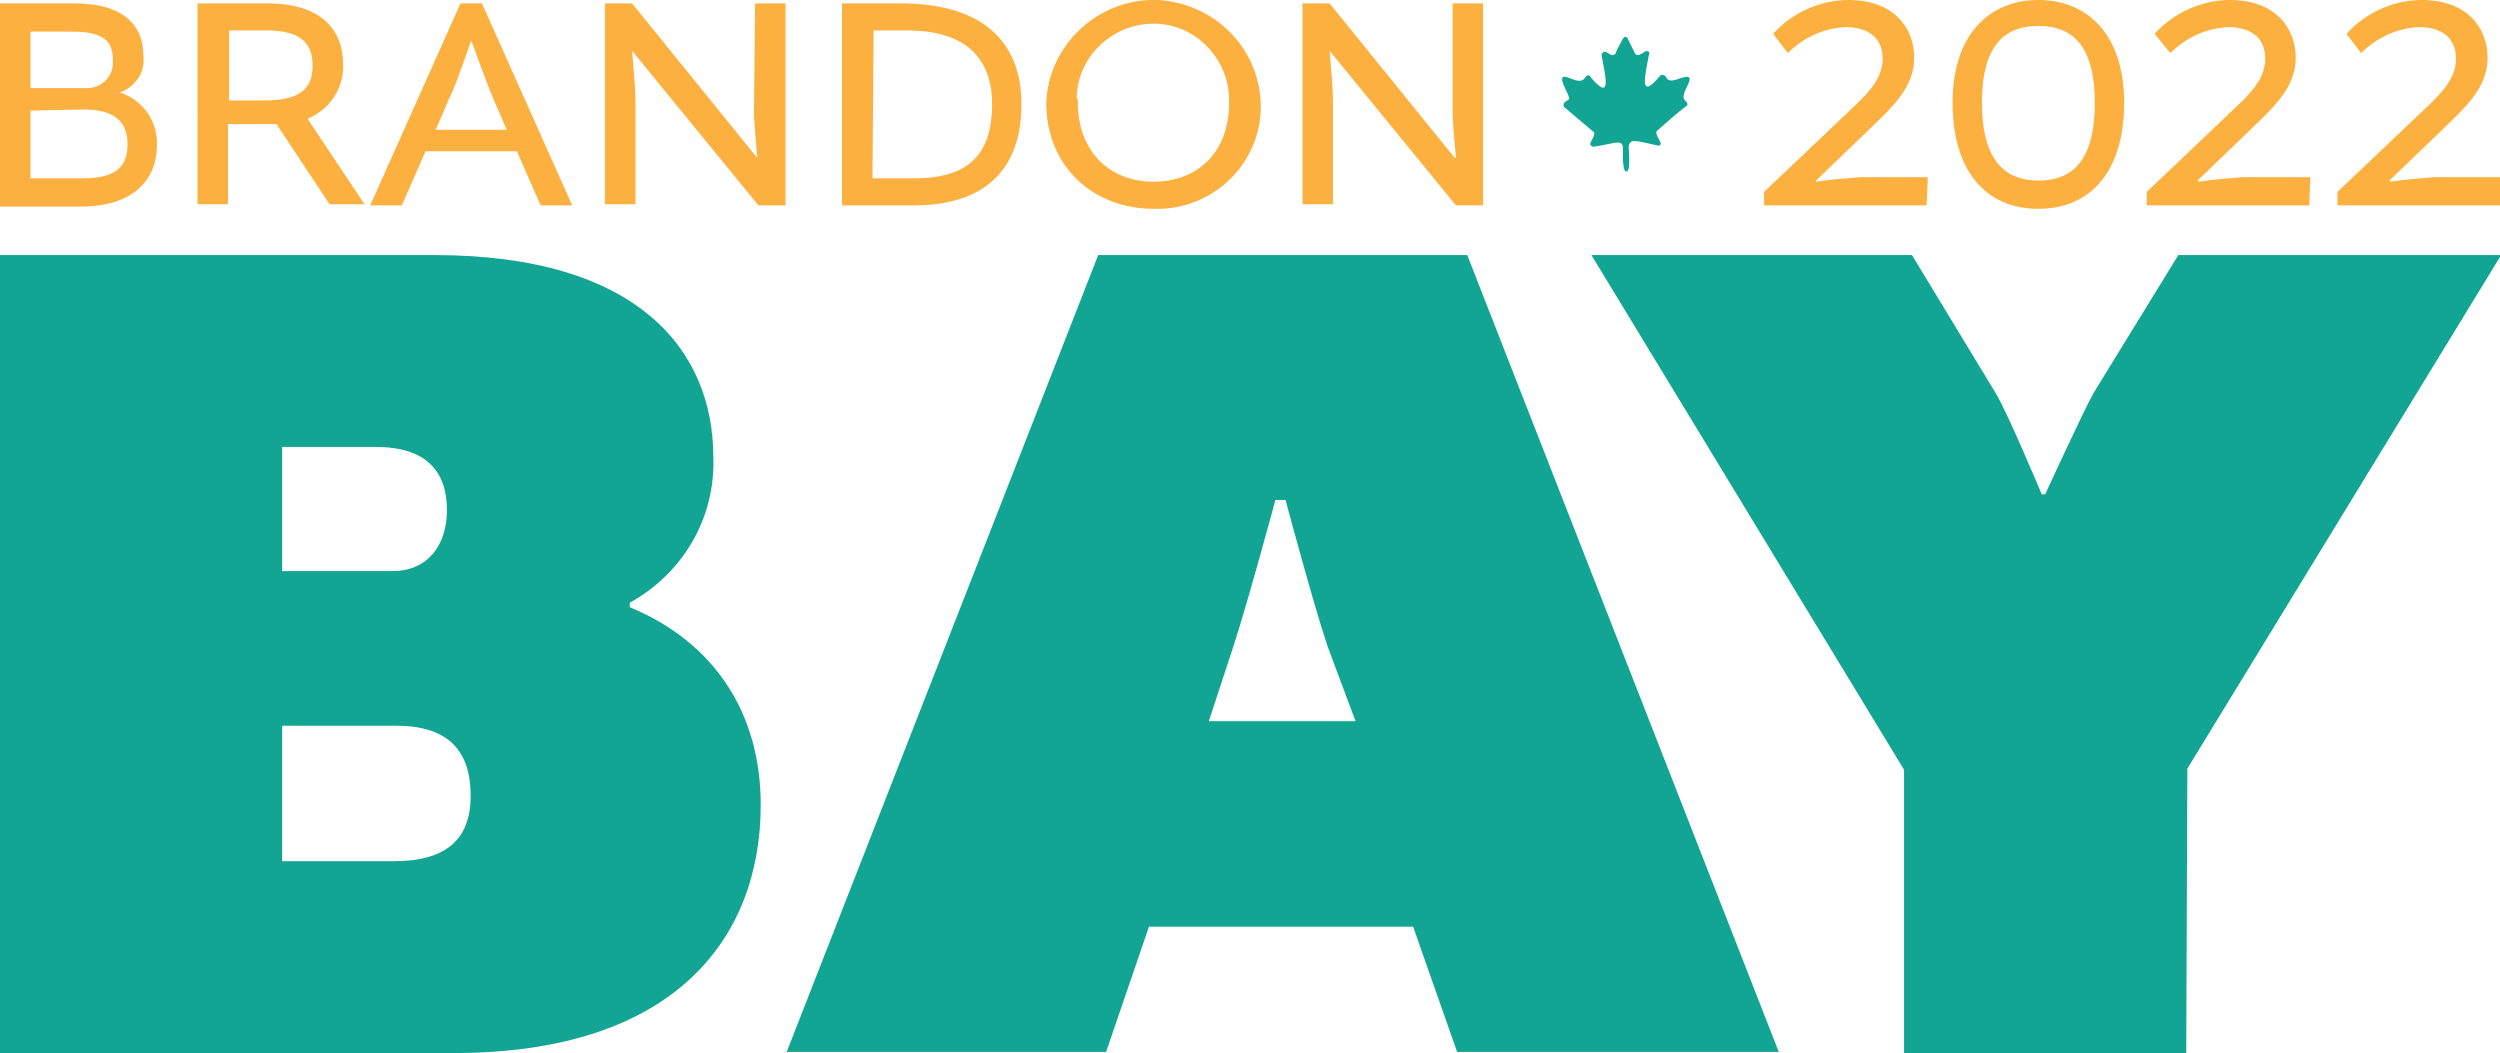
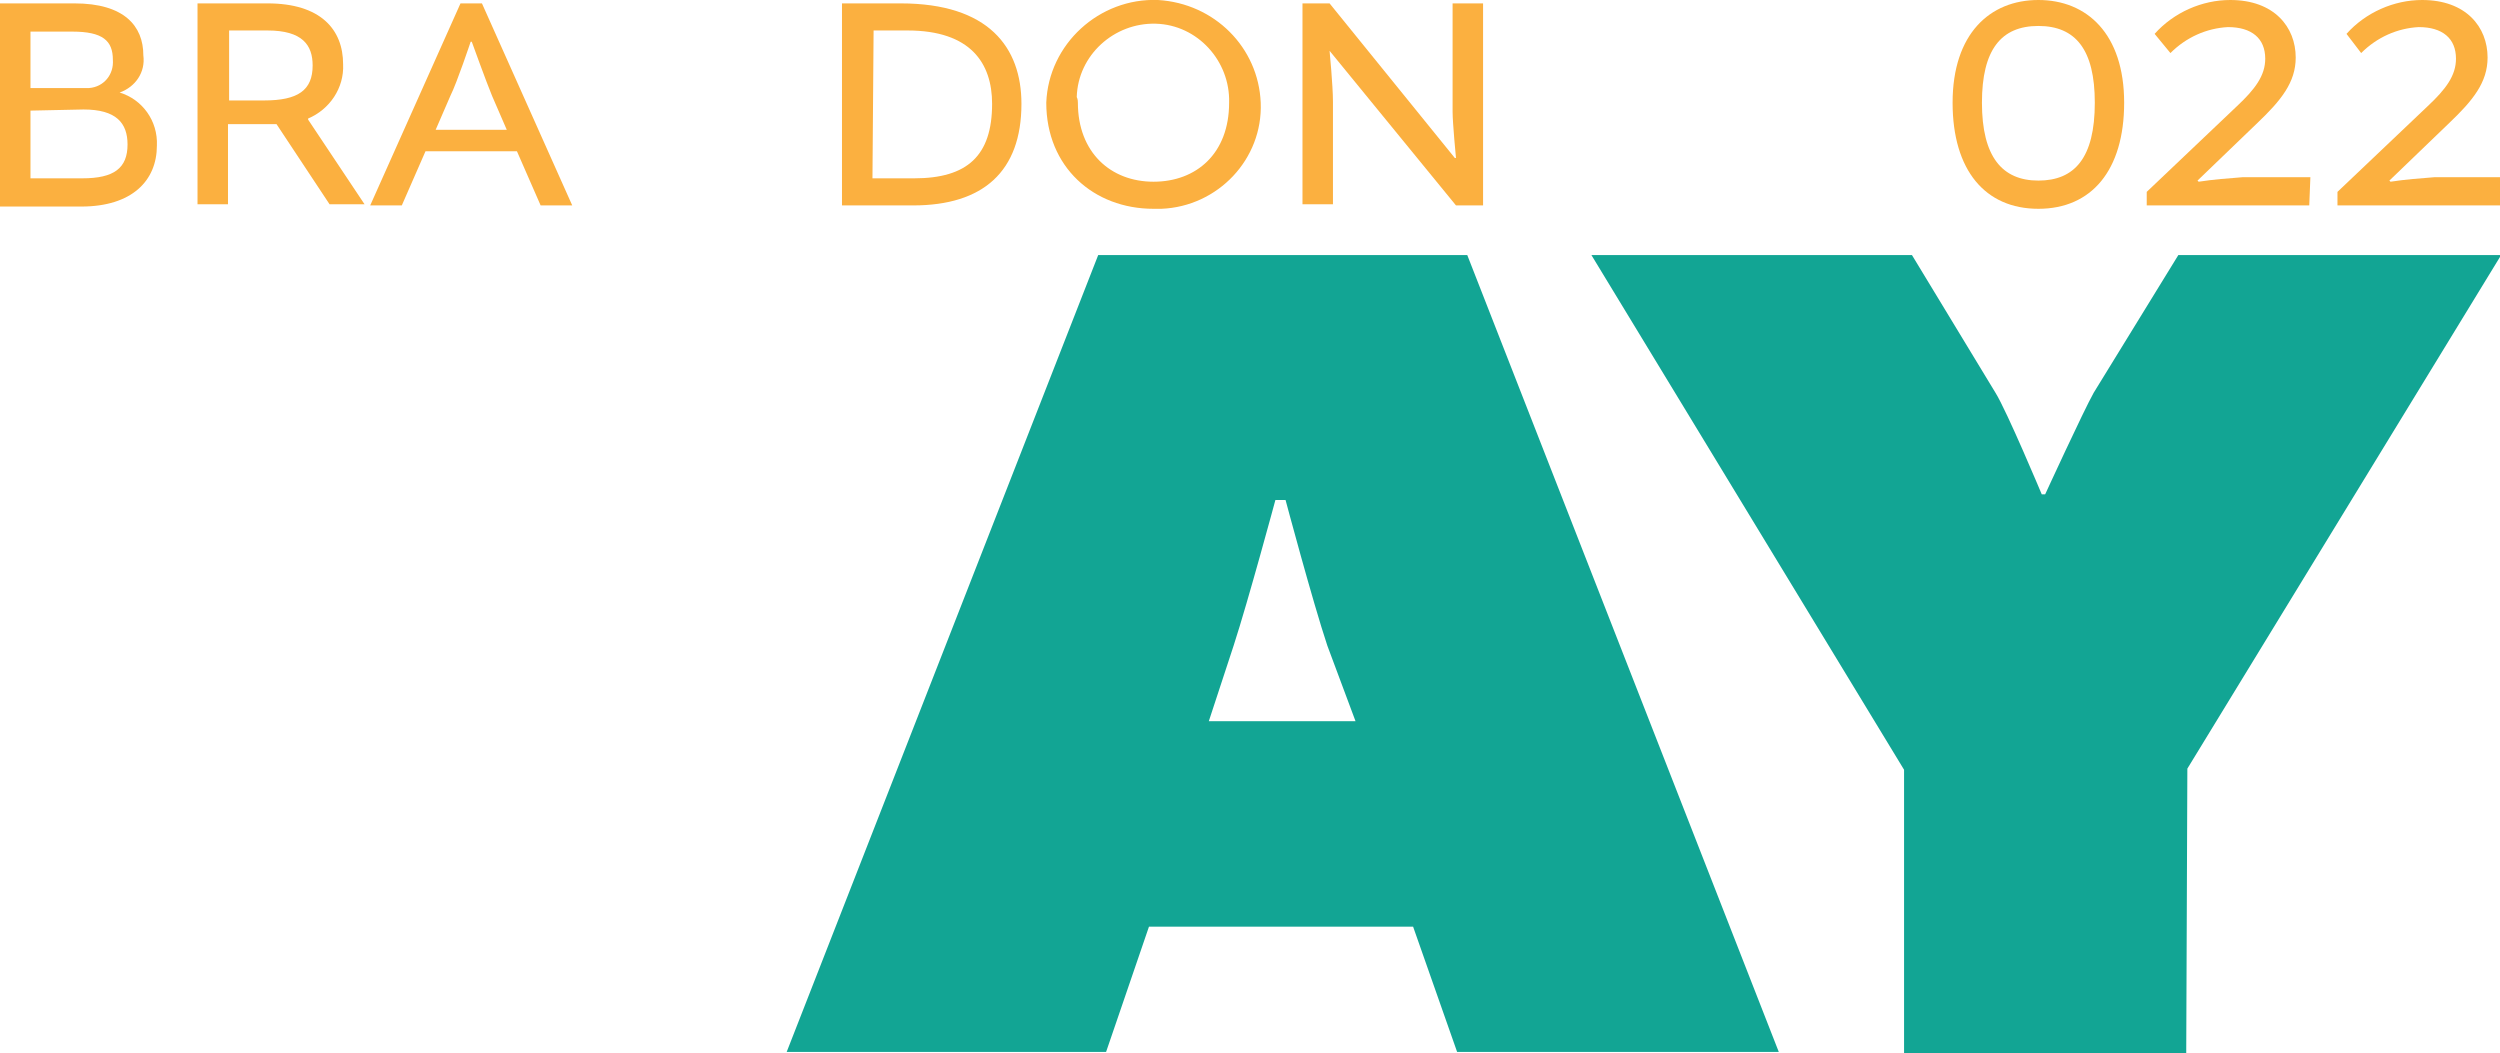
<svg xmlns="http://www.w3.org/2000/svg" version="1.1" id="Layer_1" x="0px" y="0px" viewBox="0 0 221.5 93.3" style="enable-background:new 0 0 221.5 93.3;" xml:space="preserve">
  <style type="text/css">
	.st0{fill:#12A594;}
	.st1{fill:#FBB040;}
</style>
  <g id="Layer_2_00000145747414219052851970000011579540417370115718_">
    <g id="Layer_1-2">
-       <path class="st0" d="M55.8,53.8c7.5,3.1,11.6,9.4,11.6,17.5c0,11.9-7.7,22-27.2,22H0V22.6h38.5c18.1,0,24.7,8.5,24.7,17.9    c0.2,5.4-2.7,10.3-7.4,12.9V53.8z M34.8,50.6c3,0,4.8-2.2,4.8-5.4c0-3.4-1.8-5.6-6.3-5.6H25v11L34.8,50.6z M25,64.3v12h9.9    c4.6,0,6.8-1.9,6.8-5.8s-1.9-6.2-6.6-6.2H25z" />
      <path class="st0" d="M130,22.6l27.6,70.6h-28.5l-3.9-11.1h-23.4l-3.8,11.1H69.7l27.6-70.6H130z M107.1,63.9h13l-2.5-6.7    c-1.3-3.9-3.7-12.9-3.7-12.9h-0.9c0,0-2.4,8.9-3.7,12.9L107.1,63.9z" />
      <path class="st0" d="M193.7,93.3h-25V68.2L141,22.6h28.4l7.4,12.2c1,1.6,4.1,9,4.1,9h0.3c0,0,3.4-7.4,4.3-9l7.5-12.2h28.6    l-27.8,45.5L193.7,93.3z" />
-       <path class="st1" d="M170.7,18.2h-14.4V17l8-7.6c1.6-1.5,2.5-2.7,2.5-4.2c0-1.8-1.2-2.8-3.3-2.8c-1.9,0.1-3.7,0.9-5.1,2.3L157.1,3    c1.7-1.9,4.2-3,6.7-3c3.9,0,5.8,2.4,5.8,5.1c0,2.2-1.3,3.8-3.4,5.8l-5.3,5.1v0.1c1.3-0.2,2.6-0.3,3.9-0.4h6L170.7,18.2z" />
      <path class="st1" d="M173,9.1c0-6.1,3.3-9.1,7.6-9.1s7.6,3,7.6,9.1c0,6-2.9,9.4-7.6,9.4S173,15.1,173,9.1z M185.6,9.1    c0-4.7-1.7-6.8-5-6.8s-5,2.1-5,6.8c0,4.8,1.8,6.9,5,6.9S185.6,14,185.6,9.1L185.6,9.1z" />
-       <path class="st1" d="M204.6,18.2h-14.4V17l8-7.6c1.6-1.5,2.5-2.7,2.5-4.2c0-1.8-1.2-2.8-3.3-2.8c-1.9,0.1-3.7,0.9-5.1,2.3L190.9,3    c1.7-1.9,4.2-3,6.7-3c3.9,0,5.8,2.4,5.8,5.1c0,2.2-1.3,3.8-3.4,5.8l-5.3,5.1l0.1,0.1c1.3-0.2,2.6-0.3,3.9-0.4h6L204.6,18.2z" />
+       <path class="st1" d="M204.6,18.2h-14.4V17l8-7.6c1.6-1.5,2.5-2.7,2.5-4.2c0-1.8-1.2-2.8-3.3-2.8c-1.9,0.1-3.7,0.9-5.1,2.3L190.9,3    c1.7-1.9,4.2-3,6.7-3c3.9,0,5.8,2.4,5.8,5.1c0,2.2-1.3,3.8-3.4,5.8l-5.3,5.1l0.1,0.1c1.3-0.2,2.6-0.3,3.9-0.4h6L204.6,18.2" />
      <path class="st1" d="M221.5,18.2h-14.4V17l8-7.6c1.6-1.5,2.5-2.7,2.5-4.2c0-1.8-1.2-2.8-3.3-2.8c-1.9,0.1-3.7,0.9-5.1,2.3L207.9,3    c1.7-1.9,4.2-3,6.7-3c3.9,0,5.8,2.4,5.8,5.1c0,2.2-1.3,3.8-3.4,5.8l-5.3,5.1l0.1,0.1c1.3-0.2,2.6-0.3,3.9-0.4h6L221.5,18.2z" />
      <path class="st1" d="M10.6,8.2c2,0.6,3.4,2.5,3.3,4.7c0,3.1-2.2,5.4-6.7,5.4H0V0.3h6.6c4.4,0,6.1,2,6.1,4.6    C12.9,6.4,12,7.7,10.6,8.2L10.6,8.2z M7.9,7.8c1.3-0.1,2.2-1.2,2.1-2.5c0-1.7-0.9-2.5-3.6-2.5H2.7v5L7.9,7.8z M2.7,9.8v6h4.6    c2.8,0,4-0.9,4-3c0-1.9-1-3.1-3.9-3.1L2.7,9.8z" />
      <path class="st1" d="M17.6,0.3h6.1c4.7,0,6.7,2.3,6.7,5.4c0.1,2.1-1.2,4-3.1,4.8v0.1l5,7.5h-3.1l-4.7-7.1h-4.3v7.1h-2.7V0.3z     M23.4,8.9c3,0,4.3-0.9,4.3-3.1c0-1.8-0.9-3.1-4-3.1h-3.4v6.2H23.4z" />
      <path class="st1" d="M42.7,0.3l8,17.9h-2.8l-2.1-4.8h-8.1l-2.1,4.8h-2.8l8-17.9L42.7,0.3z M38.6,11.5h6.3l-1.3-3    c-0.5-1.2-1.8-4.8-1.8-4.8h-0.1c0,0-1.2,3.6-1.8,4.8L38.6,11.5z" />
-       <path class="st1" d="M66.9,0.3h2.7v17.9h-2.4L56,4.5l0,0c0,0,0.3,3.1,0.3,4.5v9.1h-2.7V0.3H56L67.1,14l0,0c0,0-0.3-3.1-0.3-4.1    L66.9,0.3z" />
      <path class="st1" d="M79.8,0.3c7.8,0,10.7,3.9,10.7,8.9c0,6-3.4,9-9.6,9h-6.3V0.3H79.8z M77.3,15.8H81c4.7,0,6.9-2,6.9-6.6    c0-3.6-1.9-6.5-7.5-6.5h-3L77.3,15.8z" />
      <path class="st1" d="M111.7,9.1c0.2,5-3.8,9.2-8.8,9.4c-0.2,0-0.5,0-0.7,0c-5.3,0-9.5-3.7-9.5-9.4c0.2-5.2,4.7-9.3,9.9-9.1    C107.6,0.3,111.5,4.2,111.7,9.1L111.7,9.1z M95.5,9.1c0,4.4,2.9,7,6.7,7s6.7-2.5,6.7-7c0.1-3.7-2.8-6.9-6.5-7    c-3.7-0.1-6.9,2.8-7,6.5C95.5,8.8,95.5,9,95.5,9.1z" />
      <path class="st1" d="M128.7,0.3h2.7v17.9H129L117.8,4.5l0,0c0,0,0.3,3.1,0.3,4.5v9.1h-2.7V0.3h2.4L128.9,14h0.1    c0,0-0.3-3.1-0.3-4.1L128.7,0.3z" />
-       <path class="st0" d="M143.8,13.1c-0.1-0.8-0.6-0.4-2.6-0.1c-0.1,0-0.3-0.1-0.3-0.2c0,0,0-0.1,0-0.1c0.1-0.3,0.5-0.8,0.3-1    l-2.6-2.2c-0.1-0.1-0.1-0.2,0-0.4c0,0,0.1-0.1,0.1-0.1c0.2-0.1,0.4-0.2,0.3-0.4c-0.1-0.4-0.5-1-0.6-1.5c0-0.1,0-0.3,0.2-0.3    c0,0,0.1,0,0.1,0c0.7,0.2,1.4,0.7,1.8,0c0.1-0.1,0.2-0.2,0.3-0.1c0,0,0.1,0,0.1,0.1c2,2.4,1.3-0.2,1-1.9c0-0.1,0.1-0.3,0.2-0.3    c0.1,0,0.1,0,0.2,0c0.3,0.2,0.6,0.4,0.8,0.2c0.2-0.5,0.5-1,0.7-1.4c0.1-0.1,0.2-0.2,0.3-0.1c0.1,0,0.1,0.1,0.1,0.1l0.7,1.4    c0.2,0.2,0.5,0,0.8-0.2c0.1-0.1,0.3-0.1,0.4,0c0,0.1,0.1,0.1,0,0.2c-0.3,1.7-1,4.3,1,1.9c0.1-0.1,0.2-0.1,0.4,0    c0,0,0.1,0.1,0.1,0.1c0.3,0.7,1.1,0.1,1.8,0c0.1,0,0.3,0,0.3,0.2c0,0,0,0.1,0,0.1c-0.2,0.7-0.9,1.5-0.3,1.9    c0.1,0.1,0.1,0.2,0.1,0.3c0,0,0,0.1-0.1,0.1c-0.8,0.6-1.8,1.5-2.6,2.2c-0.2,0.2,0.2,0.7,0.3,1c0.1,0.1,0,0.3-0.1,0.3    c0,0-0.1,0-0.1,0c-1.9-0.4-2.5-0.7-2.6,0.1c0,0.4,0.2,2.2-0.2,2.2S143.8,13.4,143.8,13.1z" />
    </g>
  </g>
</svg>